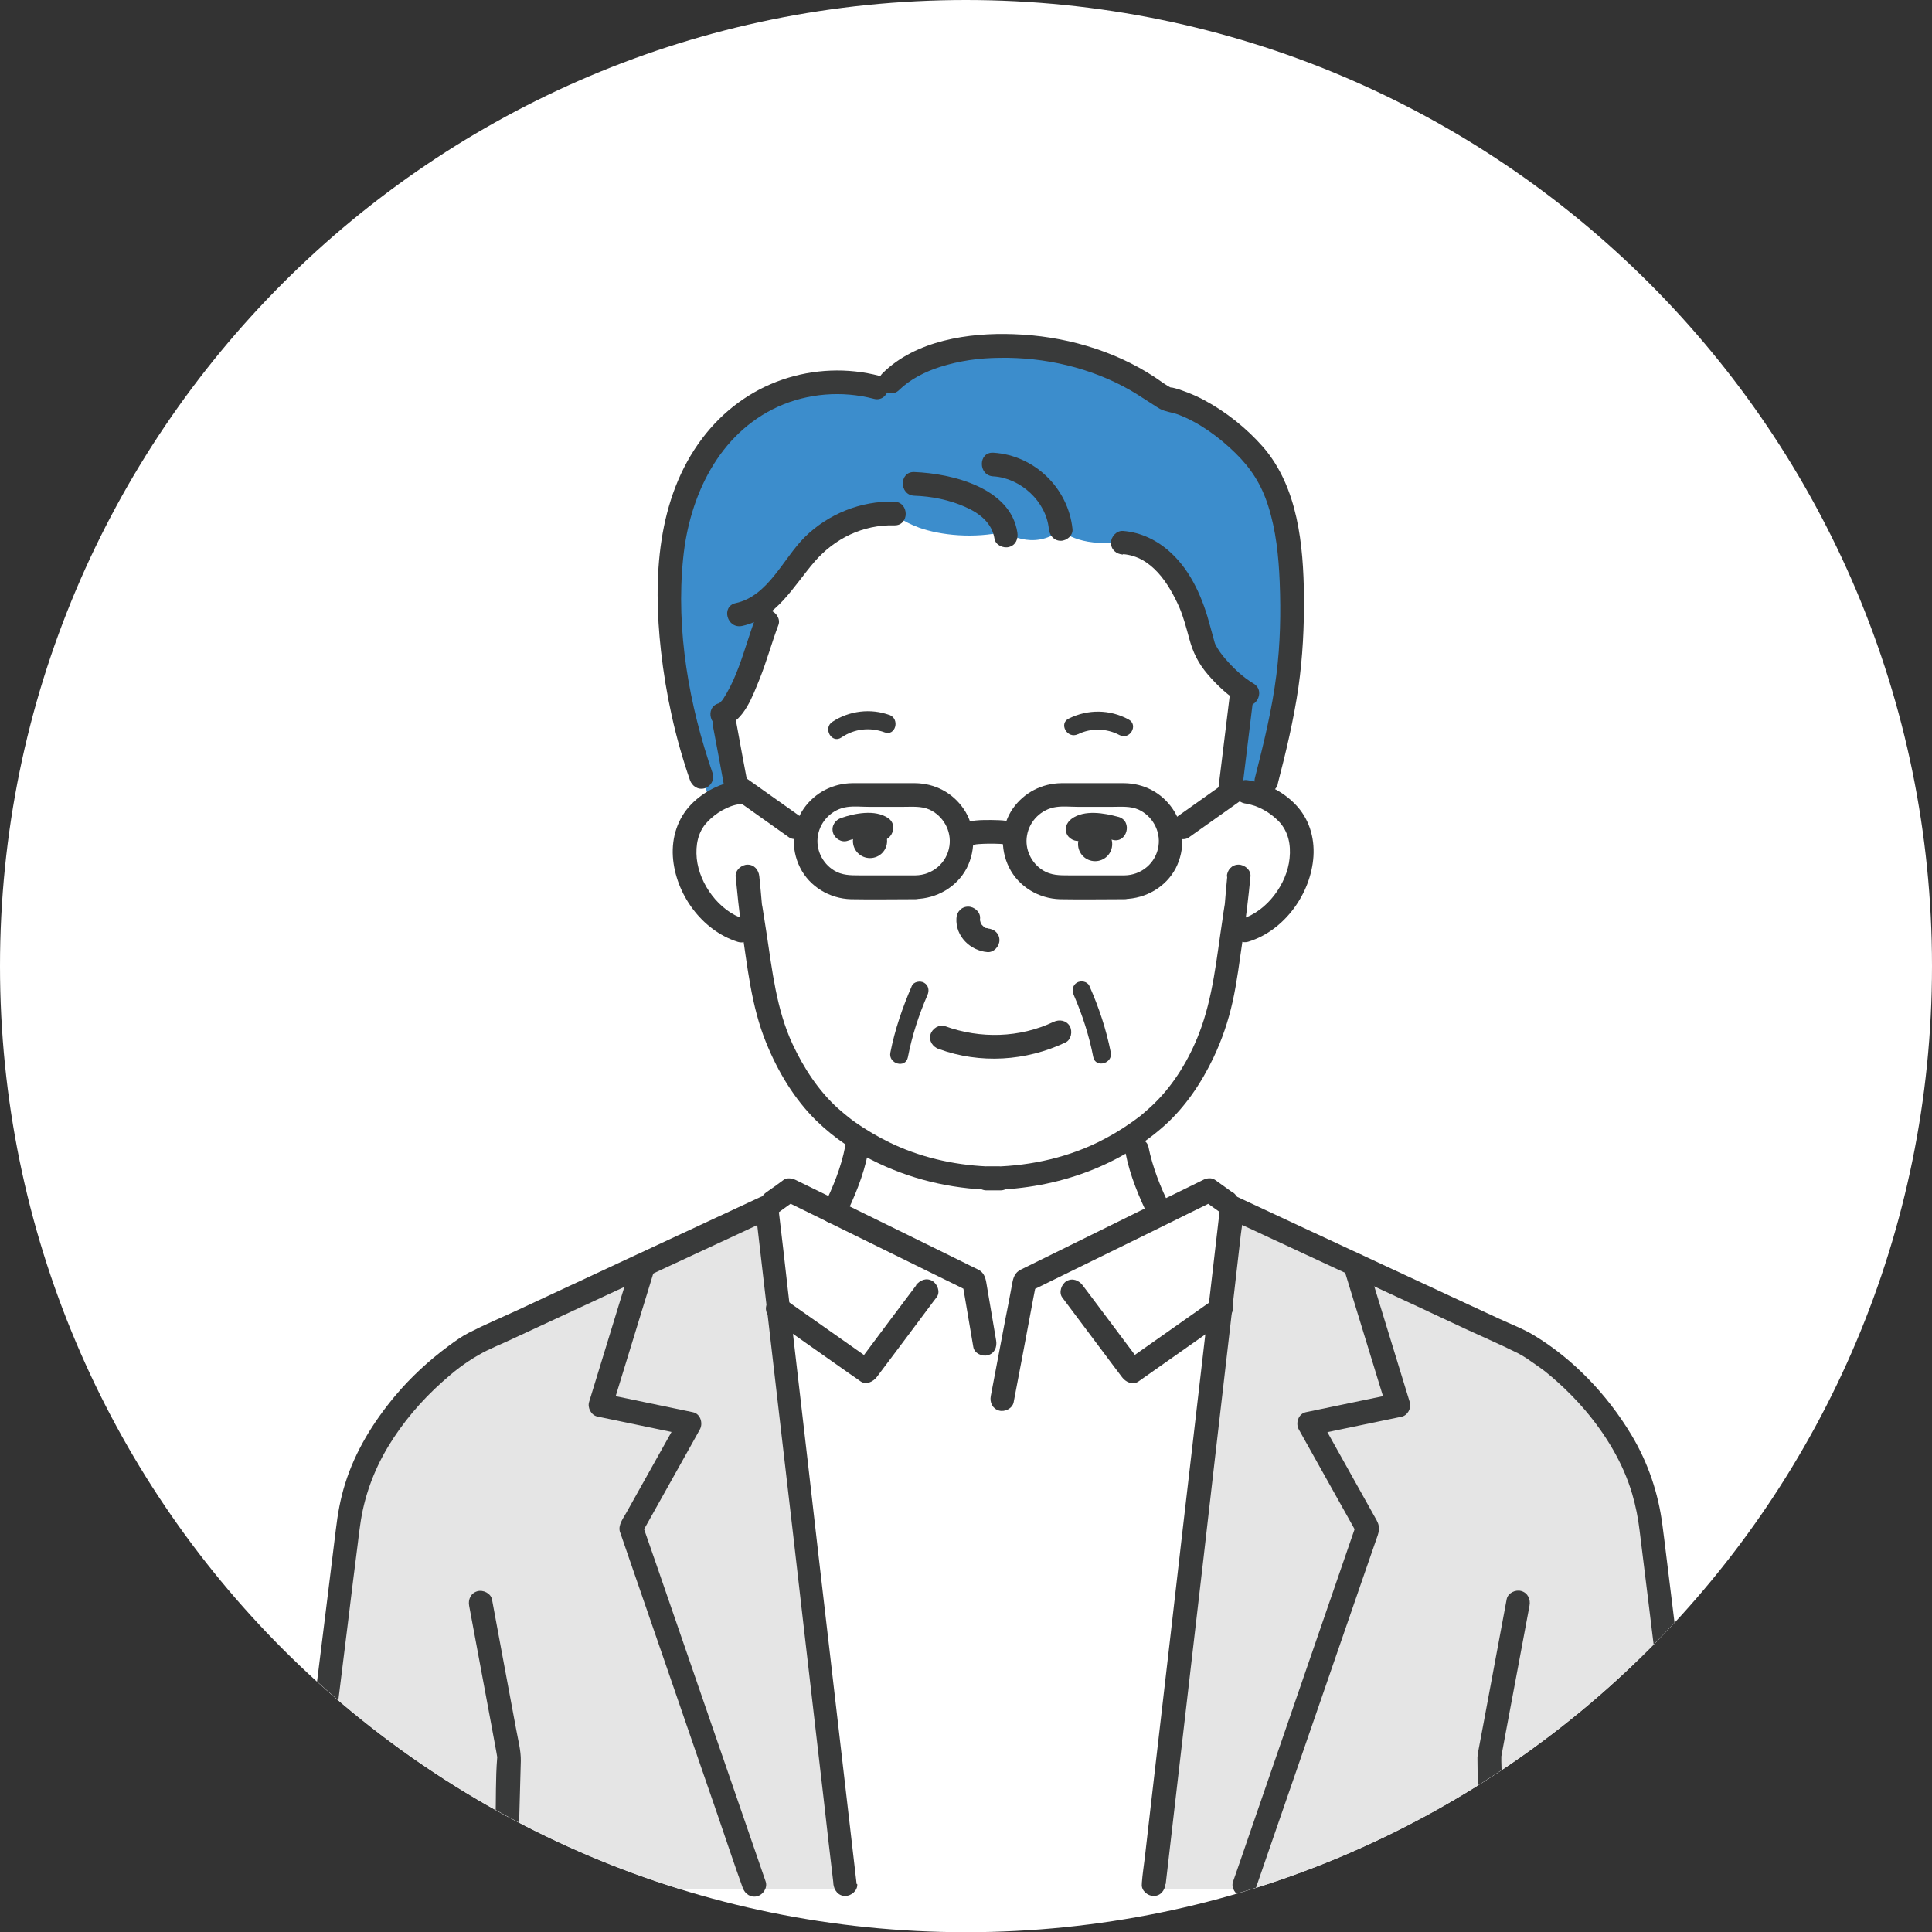
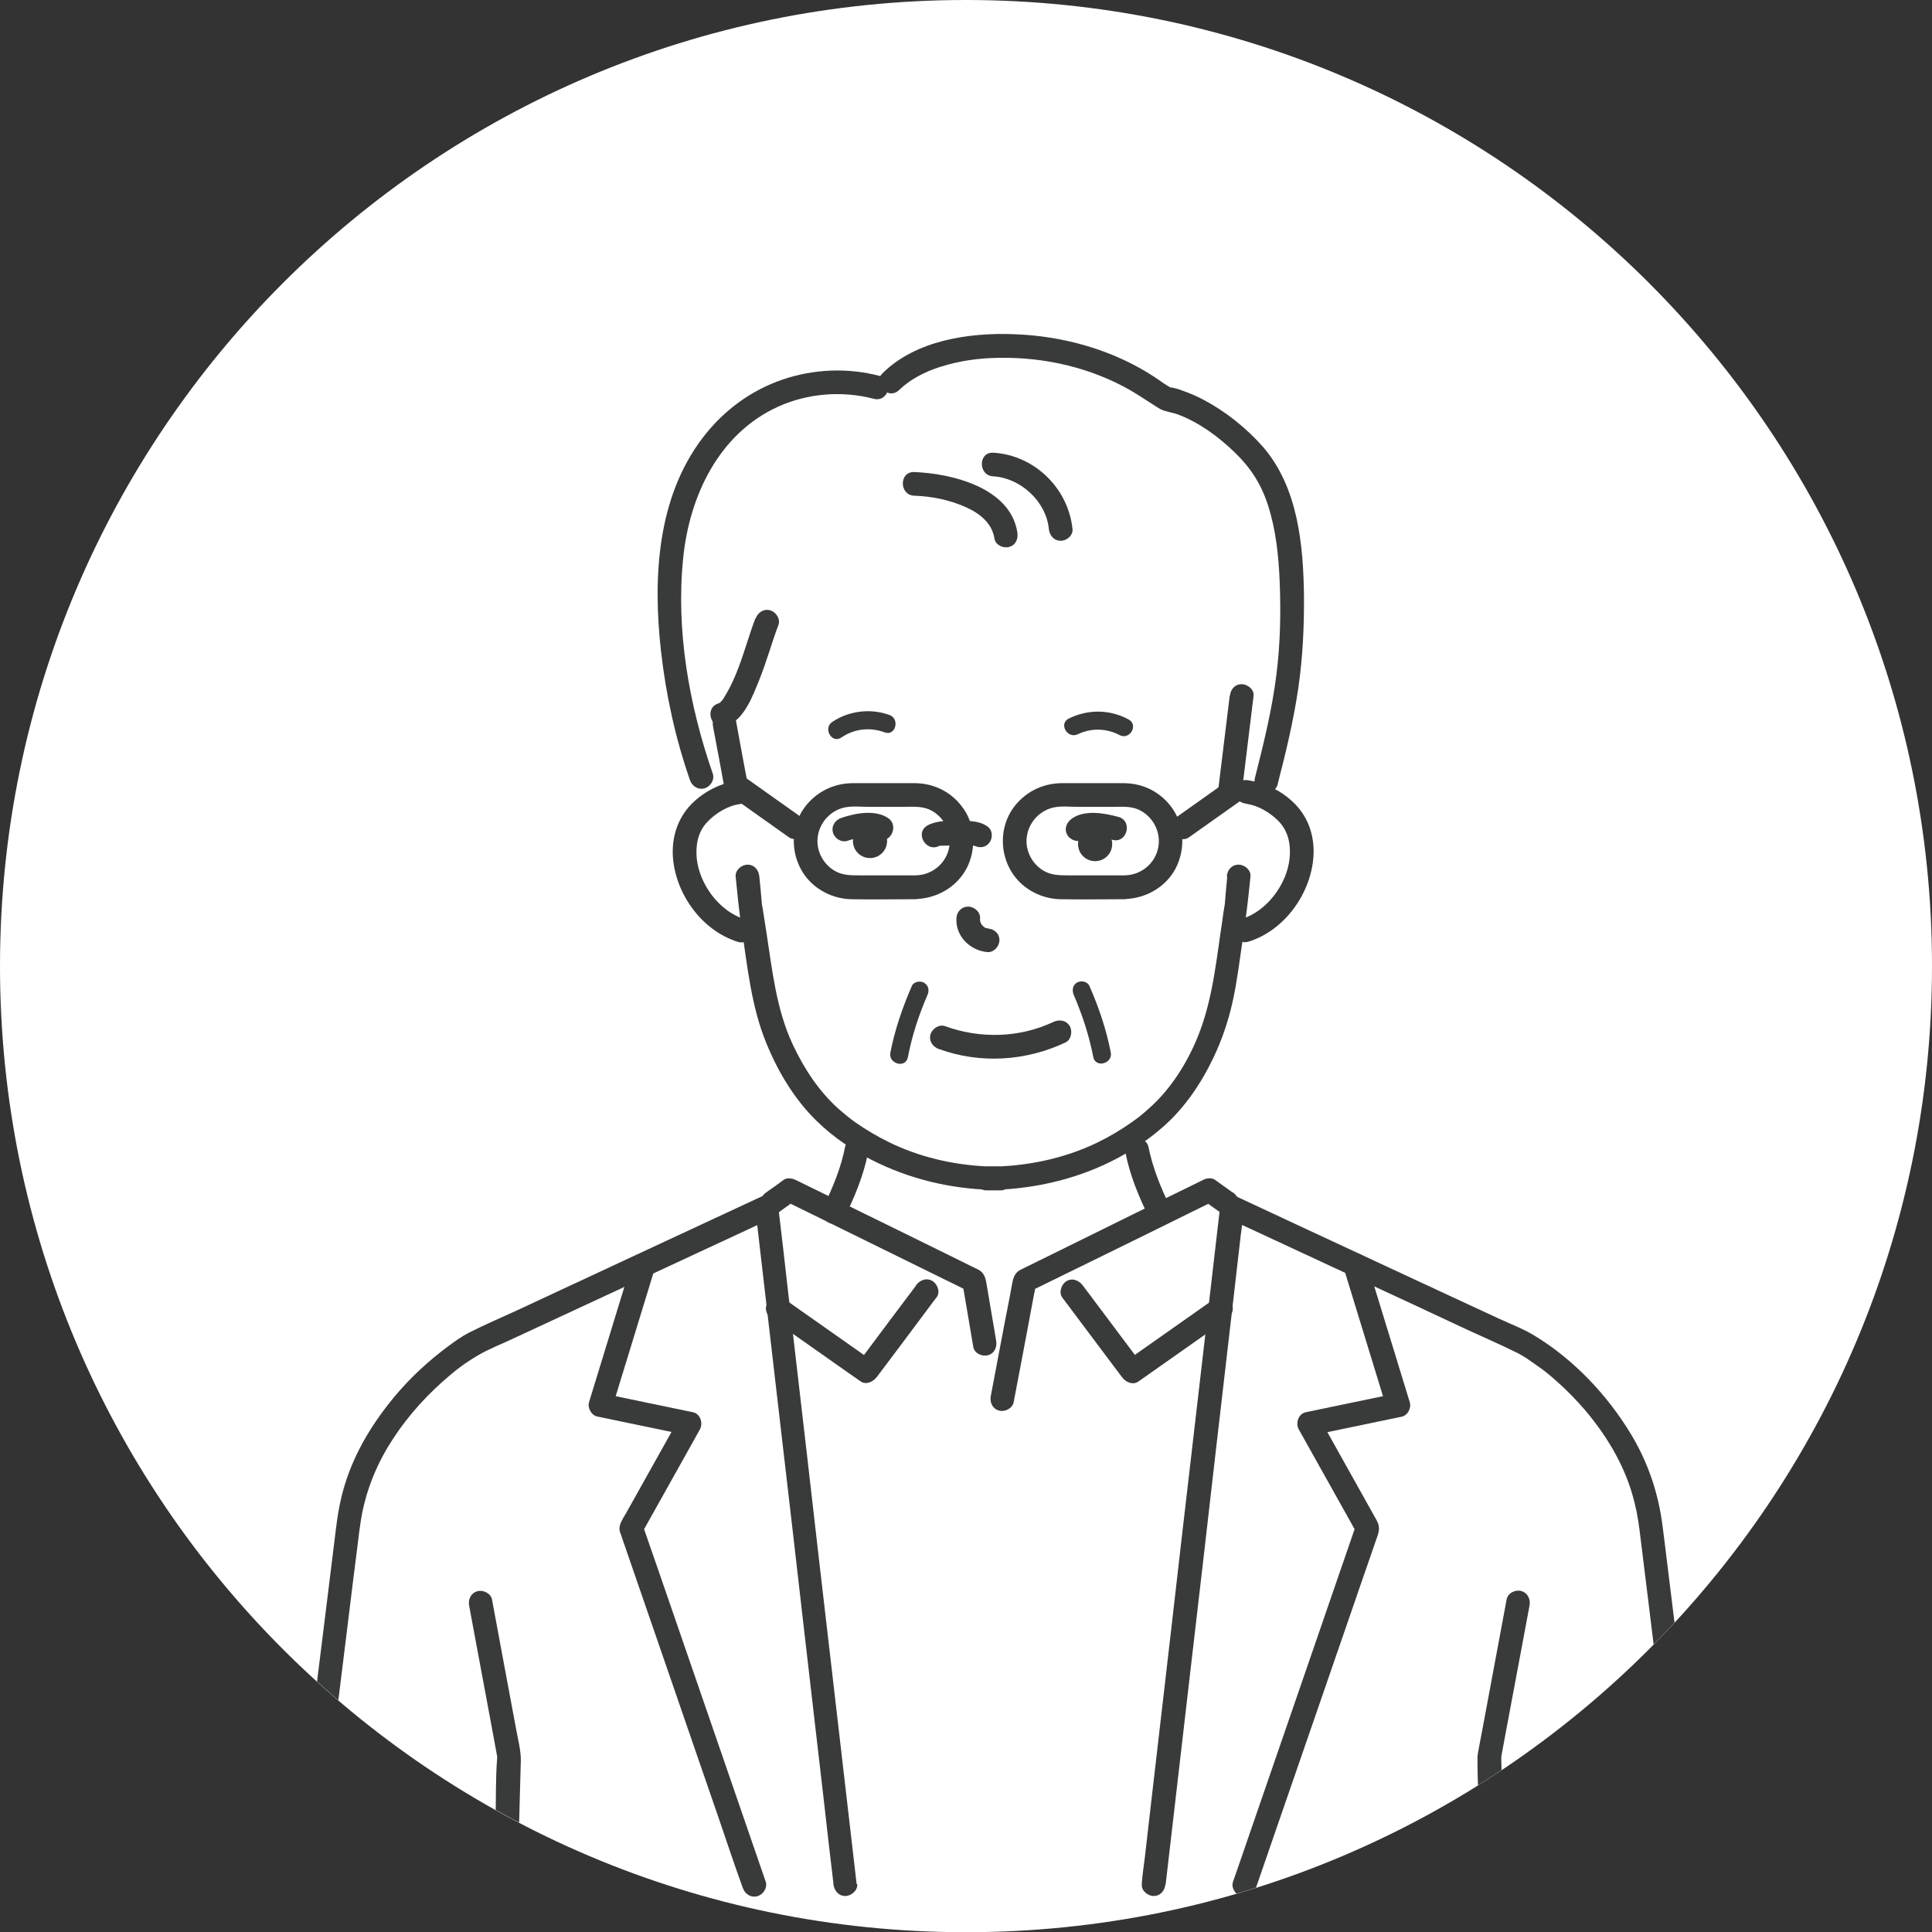
<svg xmlns="http://www.w3.org/2000/svg" id="_レイヤー_2" data-name="レイヤー 2" viewBox="0 0 93.89 93.89">
  <rect x="0" y="0" width="93.89" height="93.89" fill="#333333" stroke="none" />
  <defs>
    <style>
      .cls-1 {
        fill: none;
      }

      .cls-2 {
        fill: #3c8dcc;
      }

      .cls-3 {
        fill: #e5e5e5;
      }

      .cls-4 {
        clip-path: url(#clippath-1);
      }

      .cls-5 {
        clip-path: url(#clippath-2);
      }

      .cls-6 {
        fill: #fff;
      }

      .cls-7 {
        fill: #393a3a;
      }

      .cls-8 {
        clip-path: url(#clippath);
      }
    </style>
    <clipPath id="clippath">
-       <path class="cls-1" d="M0,46.95C0,72.87,21.02,93.89,46.95,93.89s46.94-21.02,46.94-46.95S72.87,0,46.95,0,0,21.02,0,46.95" />
-     </clipPath>
+       </clipPath>
    <clipPath id="clippath-1">
      <path class="cls-1" d="M0,46.95C0,72.87,21.02,93.89,46.95,93.89s46.94-21.02,46.94-46.95S72.87,0,46.95,0,0,21.02,0,46.95" />
    </clipPath>
    <clipPath id="clippath-2">
      <path class="cls-1" d="M0,46.95C0,72.87,21.02,93.89,46.95,93.89s46.94-21.02,46.94-46.95S72.87,0,46.95,0,0,21.02,0,46.95" />
    </clipPath>
  </defs>
  <g id="_レイヤー_7" data-name="レイヤー 7">
    <g>
      <path class="cls-6" d="M93.89,46.95c0,25.93-21.02,46.95-46.95,46.95S0,72.87,0,46.95,21.02,0,46.94,0s46.95,21.02,46.95,46.94" />
      <g class="cls-8">
        <path class="cls-6" d="M34.97,34.81l.77,3.47s-2.69,1.2-2.56,2.77c.13,1.57.04,2.84,3.16,4.45,0,0,.48,7.66,6.37,10.66,0,0,1.51.83,5.23,1.12,0,0,4.84.1,8.06-2.96,0,0,2.68-2.59,3.19-5.33,0,0,.73-2.02.7-3.5,0,0,3.46-1.48,2.77-5.13,0,0-.6-1.97-3.06-2.02l.82-5.55s2.54-13.6-13.19-13.34c-12.6.21-14.08,11.14-12.26,15.35" />
        <polyline class="cls-6" points="42.12 55.2 40.58 59.18 37.34 59.98 38.26 68.87 58.43 68.87 59.5 59.7 56.07 58.71 54.65 54.92" />
        <polyline class="cls-6" points="38.41 57.78 37.18 58.68 41.1 91.96 55.63 91.96 59.63 58.79 58.32 57.63 49.77 61.93 48.46 67.98 47.19 62.12" />
        <path class="cls-2" d="M42.78,18.74s-3.62-1.2-6.46,1.16c0,0-3.59,1.61-3.85,9.56,0,0,0,4.59,2.02,9.34l1.46-.48-.71-3.47s1.38-1.94,2.06-4.56l-.41-.86s2.39-2.5,2.73-3.14c.33-.64,2.88-1.98,3.77-1.35,0,0,.47.41,1.27.7,1.06.38,2.68.54,4.15.2,0,0,1.38.97,2.73-.08,0,0,.9.86,2.88.56,0,0,2.24-.07,3.21,2.54.97,2.62.67,2.22,1.05,2.76,0,0,.72,1.07,1.52,1.87l-.58,4.85s.9-.12,1.55.4c0,0,1.84-5.98,1.72-9.54s-.6-8.37-6-9.74c0,0-7.15-5.95-14.08-.74" />
        <path class="cls-3" d="M37.18,58.67l-13.86,6.35s-5.08,1.49-6.67,9.66l-1.99,17.13h26.45" />
        <path class="cls-3" d="M59.51,58.67l13.86,6.35s5.08,1.49,6.67,9.66l1.99,17.13h-26.38" />
      </g>
      <path class="cls-7" d="M45.63,50.98c2,.73,4.23.59,6.15-.32.28-.13.35-.54.21-.79-.17-.29-.51-.34-.79-.21-1.65.78-3.56.83-5.27.21-.29-.11-.63.12-.71.4-.09.32.11.6.4.71" />
      <path class="cls-7" d="M52.39,35.68c.63-.31,1.39-.29,2.01.04.5.27.95-.49.44-.76-.91-.49-1.97-.5-2.9-.04-.51.25-.06,1.01.44.76" />
      <path class="cls-7" d="M43.23,34.75c-.91-.34-1.97-.21-2.78.33-.47.31-.03,1.08.44.76.63-.43,1.39-.51,2.1-.25.53.2.76-.65.23-.85" />
      <g class="cls-4">
-         <path class="cls-7" d="M43.45,24.38c-1.61-.05-3.21.6-4.35,1.73-1.05,1.05-1.77,2.86-3.35,3.2-.72.16-.42,1.26.31,1.11,1.68-.36,2.5-1.94,3.53-3.13.98-1.13,2.36-1.8,3.87-1.76.74.02.74-1.13,0-1.15" />
        <path class="cls-7" d="M36.71,30.05c-.3.79-.52,1.6-.82,2.39-.16.42-.32.8-.56,1.22l-.15.25-.05.08-.04.05s-.21.22-.09.1l-.09.05c.05,0,.11-.04.02-.01-.71.19-.41,1.3.31,1.11.92-.25,1.35-1.5,1.67-2.28.35-.87.59-1.77.92-2.64.11-.29-.12-.63-.4-.71-.32-.09-.6.11-.71.4" />
        <path class="cls-7" d="M49.44,25.87c-.34-2.17-3.18-2.86-5.01-2.93-.74-.03-.74,1.12,0,1.15.85.03,1.71.2,2.49.55.68.3,1.29.77,1.41,1.54.05.31.43.48.71.4.33-.09.45-.4.4-.71" />
        <path class="cls-7" d="M62.1,38.07c.4-1.54.77-3.09,1-4.67.21-1.47.28-2.94.27-4.42-.03-2.49-.29-5.3-1.99-7.26-.8-.91-1.8-1.71-2.87-2.28-.26-.14-.53-.26-.81-.37-.13-.05-.27-.1-.41-.15l-.18-.05s-.33-.09-.16-.01c-.29-.13-.57-.36-.83-.53-2.02-1.33-4.46-2.01-6.87-2.09-2.17-.08-4.75.3-6.36,1.9-.53.52.29,1.33.81.81.52-.51,1.26-.89,1.99-1.12.95-.3,1.88-.43,2.87-.44,2.21-.04,4.46.48,6.38,1.58.38.22.74.47,1.11.7.11.07.21.14.32.2.26.14.59.17.87.27,1.04.39,2,1.1,2.79,1.87.76.74,1.27,1.53,1.6,2.57.38,1.19.51,2.45.56,3.7.06,1.5.03,3.02-.16,4.51-.21,1.69-.62,3.35-1.04,5-.19.72.92,1.02,1.11.31" />
        <path class="cls-7" d="M48.28,23.15c1.32.08,2.56,1.22,2.69,2.55.03.31.24.58.58.58.29,0,.61-.26.57-.58-.21-1.98-1.85-3.58-3.85-3.7-.74-.04-.74,1.11,0,1.15" />
-         <path class="cls-7" d="M54.58,26.93c1.39.11,2.22,1.43,2.73,2.58.2.46.34,1,.48,1.51.18.68.44,1.21.9,1.75.47.55,1.03,1.07,1.65,1.44.64.38,1.21-.61.58-.99-.52-.31-.97-.74-1.37-1.2-.19-.22-.36-.45-.49-.71l-.03-.08c-.03-.1-.05-.19-.08-.29-.05-.17-.09-.34-.14-.51-.34-1.3-.9-2.64-1.91-3.57-.65-.6-1.44-.99-2.33-1.06-.31-.02-.58.28-.58.58,0,.33.26.55.58.57" />
        <path class="cls-7" d="M42.75,18.27c-1.55-.41-3.22-.34-4.73.18-1.57.54-2.89,1.53-3.89,2.85-2.21,2.92-2.4,6.81-2.01,10.32.24,2.14.7,4.25,1.41,6.29.1.29.39.49.71.4.28-.08.5-.41.4-.71-1.15-3.31-1.8-6.97-1.44-10.47.3-3.02,1.73-6.06,4.62-7.37,1.44-.65,3.11-.78,4.64-.38.72.19,1.02-.92.31-1.11" />
        <path class="cls-7" d="M41.07,55.73c-.19.99-.59,1.97-1.04,2.88-.14.28-.08.62.21.79.25.15.65.07.79-.21.49-.99.94-2.07,1.15-3.15.06-.31-.09-.62-.4-.71-.28-.08-.65.1-.71.4" />
        <path class="cls-7" d="M36.38,38.33c-.21-1.11-.42-2.22-.62-3.34-.06-.31-.43-.48-.71-.4-.32.09-.46.4-.4.71.21,1.11.42,2.22.62,3.34.06.3.43.48.71.4.32-.09.46-.4.4-.71" />
        <path class="cls-7" d="M59.64,42.61c-.04.42-.08.83-.11,1.24l-.02.21s.03-.23,0-.05c-.04.25-.08.49-.11.74-.28,1.83-.45,3.71-1.12,5.45-.48,1.25-1.22,2.49-2.19,3.43-.17.17-.35.32-.53.48-.09.08-.19.16-.29.23l-.08.06-.21.15c-.52.37-1.07.69-1.64.97-1.67.81-3.54,1.18-5.39,1.18-.74,0-.74,1.15,0,1.15h.66c.74,0,.74-1.15,0-1.15-1.68,0-3.36-.3-4.9-.96-.61-.26-1.2-.58-1.76-.94-.22-.14-.52-.35-.68-.48-.13-.1-.38-.31-.55-.46-.95-.86-1.66-1.96-2.2-3.11-.79-1.7-.99-3.58-1.27-5.41l-.18-1.15-.04-.25s.02.23,0,.04c-.04-.46-.08-.92-.13-1.39-.03-.31-.24-.57-.57-.57-.29,0-.6.26-.58.57.08.82.16,1.63.28,2.44.29,1.9.47,3.86,1.21,5.66.56,1.38,1.36,2.72,2.43,3.77.88.86,1.93,1.56,3.04,2.08,1.84.87,3.85,1.29,5.88,1.29v-1.15h-.66v1.15c3.13-.01,6.29-1.02,8.65-3.12,1.02-.91,1.81-2.09,2.39-3.31.41-.86.72-1.77.93-2.71.22-.99.34-2.01.49-3.02.16-1.03.28-2.05.38-3.08.03-.31-.29-.57-.58-.57-.33,0-.55.26-.57.57" />
        <path class="cls-7" d="M59.76,33.82c-.19,1.55-.38,3.11-.57,4.66-.04.31.29.58.58.58.34,0,.54-.27.58-.58.19-1.55.38-3.1.57-4.66.04-.31-.29-.57-.58-.57-.34,0-.54.26-.57.57" />
        <path class="cls-7" d="M60.59,39.07c.55.07,1.15.43,1.55.84.47.49.6,1.14.53,1.8-.12,1.24-1.09,2.56-2.3,2.94-.7.22-.4,1.33.31,1.11,1.74-.54,3.03-2.33,3.15-4.14.06-.94-.22-1.85-.88-2.53-.63-.65-1.47-1.06-2.36-1.18-.31-.04-.58.29-.58.58,0,.34.26.54.58.57" />
        <path class="cls-7" d="M35.94,37.92c-.89.12-1.73.53-2.36,1.18-.65.68-.94,1.59-.88,2.53.12,1.8,1.4,3.59,3.15,4.14.71.22,1.01-.89.31-1.11-1.21-.38-2.17-1.69-2.3-2.94-.06-.64.05-1.29.51-1.77.4-.43,1.01-.8,1.57-.87.31-.04.57-.24.57-.58,0-.28-.26-.62-.57-.58" />
        <path class="cls-7" d="M46.48,44.63c-.05.87.67,1.57,1.51,1.64.31.02.58-.28.58-.58,0-.33-.26-.55-.58-.57.1,0-.06-.02-.07-.02h-.02s-.08-.05-.08-.05l-.1-.1c-.06-.07.05.1-.03-.05l-.03-.05h0s-.04-.14-.04-.14c.01.1,0-.06.01-.08.02-.31-.28-.57-.58-.57-.33,0-.56.26-.57.57" />
        <path class="cls-7" d="M53.98,51.14c-.22-1.12-.58-2.19-1.04-3.23-.1-.22-.41-.27-.6-.16-.22.13-.25.38-.16.6.42.97.75,1.98.95,3.02.11.55.96.32.85-.23" />
        <path class="cls-7" d="M44.12,51.38c.2-1.04.53-2.05.95-3.02.1-.22.06-.47-.16-.6-.18-.11-.51-.06-.6.16-.45,1.04-.82,2.11-1.04,3.23-.11.55.74.79.85.23" />
        <path class="cls-7" d="M44.49,42.54h-2.72c-.44,0-.85,0-1.24-.24-.57-.35-.9-1.03-.78-1.7.12-.71.7-1.28,1.41-1.38.34-.05.71-.01,1.05-.01h1.72c.41,0,.84-.04,1.23.13.67.3,1.09,1.03.98,1.77-.12.83-.83,1.42-1.65,1.43-.74.01-.74,1.16,0,1.15,1.03-.02,2.01-.58,2.49-1.5.46-.9.43-2.04-.15-2.88-.54-.79-1.4-1.24-2.36-1.25-.51,0-1.02,0-1.53,0s-1.01,0-1.52,0c-.94.01-1.8.45-2.35,1.22-.59.84-.65,1.96-.19,2.88.46.93,1.44,1.51,2.47,1.54,1.04.02,2.09,0,3.13,0,.74,0,.74-1.15,0-1.15" />
        <path class="cls-7" d="M54.65,42.54h-2.72c-.44,0-.85,0-1.24-.24-.57-.35-.9-1.03-.78-1.7.12-.71.7-1.28,1.41-1.38.34-.05.71-.01,1.05-.01h1.72c.41,0,.84-.04,1.23.13.67.3,1.09,1.03.98,1.77-.12.83-.83,1.42-1.65,1.43-.74.01-.74,1.16,0,1.15,1.03-.02,2.01-.58,2.49-1.5.46-.9.43-2.04-.15-2.88-.54-.79-1.4-1.24-2.36-1.25-.51,0-1.02,0-1.53,0s-1.01,0-1.52,0c-.94.01-1.8.45-2.35,1.22-.59.84-.65,1.96-.19,2.88.46.93,1.44,1.51,2.47,1.54,1.04.02,2.09,0,3.13,0,.74,0,.74-1.15,0-1.15" />
      </g>
-       <path class="cls-7" d="M47.23,41.07c-.18.1-.03.01.08-.01.17-.04.08-.02.25-.04.17-.01.33-.02.5-.02.17,0,.35,0,.52.01.15.01.09,0,.23.03l.17.05-.18-.11c.24.2.58.23.81,0,.21-.2.24-.61,0-.81-.38-.32-.97-.31-1.43-.32-.48,0-1.08-.01-1.52.23-.65.36-.07,1.35.58.99" />
+       <path class="cls-7" d="M47.23,41.07l.17.05-.18-.11c.24.2.58.23.81,0,.21-.2.24-.61,0-.81-.38-.32-.97-.31-1.43-.32-.48,0-1.08-.01-1.52.23-.65.36-.07,1.35.58.99" />
      <g class="cls-5">
        <path class="cls-7" d="M38.92,39.7c-.86-.61-1.72-1.22-2.58-1.83-.25-.18-.64-.05-.79.2-.17.29-.05.61.21.79.86.61,1.72,1.22,2.58,1.83.25.18.64.05.79-.21.17-.29.05-.61-.21-.79" />
        <path class="cls-7" d="M59.77,37.87c-.86.61-1.72,1.22-2.58,1.83-.25.18-.37.5-.21.79.15.25.53.39.79.21.86-.61,1.72-1.22,2.58-1.83.25-.18.37-.5.21-.79-.15-.25-.53-.39-.79-.21" />
        <path class="cls-7" d="M37.81,58.94c.28-.2.56-.41.85-.61h-.58c1.01.49,2.01.99,3.01,1.48,1.61.79,3.23,1.59,4.84,2.38.37.18.74.36,1.11.55-.09-.11-.18-.23-.26-.34.17,1.02.35,2.04.52,3.06.05.31.43.48.71.4.33-.09.45-.4.4-.71-.16-.94-.32-1.89-.48-2.83-.05-.28-.14-.5-.41-.63-.26-.13-.52-.25-.77-.38-2.08-1.02-4.16-2.05-6.25-3.07-.61-.3-1.23-.6-1.84-.9-.17-.08-.41-.12-.58,0-.28.21-.56.41-.85.61-.25.18-.37.5-.21.79.14.25.53.39.79.21" />
        <path class="cls-7" d="M44.52,62.47c-.85,1.13-1.7,2.26-2.54,3.39l-.37.49c.26-.07.52-.14.79-.21l-3.78-2.66c-.18-.13-.36-.25-.53-.38-.25-.18-.64-.05-.79.21-.17.29-.05.61.21.79l3.78,2.66c.18.12.36.25.53.37.27.19.61.02.79-.21.85-1.13,1.7-2.26,2.54-3.39.12-.17.25-.33.37-.49.19-.25.04-.64-.21-.79-.29-.17-.6-.04-.79.2" />
        <path class="cls-7" d="M41.63,91.56c-.13-1.09-.25-2.19-.38-3.28-.3-2.62-.61-5.24-.91-7.85-.37-3.18-.74-6.35-1.1-9.53-.32-2.73-.63-5.47-.95-8.2-.15-1.33-.3-2.66-.46-3.98v-.05c-.06-.45-.45-.69-.87-.5-.72.33-1.43.67-2.15,1-1.59.74-3.18,1.48-4.77,2.22-1.62.76-3.25,1.51-4.87,2.27-.8.37-1.61.71-2.39,1.11-.35.18-.67.41-.98.64-.96.71-1.84,1.52-2.61,2.44-1.05,1.26-1.93,2.68-2.42,4.26-.23.73-.36,1.47-.45,2.23-.13,1.08-.27,2.17-.4,3.25-.22,1.8-.45,3.6-.67,5.4l-.66,5.36c-.13,1.01-.25,2.03-.38,3.04l-.02.15c-.04.31.29.57.58.57.34,0,.54-.27.57-.57.09-.71.18-1.42.26-2.13.2-1.64.4-3.27.61-4.91.23-1.86.46-3.71.69-5.57.16-1.34.33-2.68.5-4.02.03-.26.06-.51.1-.77.18-1.36.65-2.65,1.35-3.82.71-1.18,1.61-2.24,2.64-3.16.57-.51,1.06-.9,1.75-1.3.54-.32,1.14-.54,1.7-.81l4.5-2.09c1.66-.77,3.33-1.55,4.99-2.32.99-.46,1.99-.92,2.98-1.39l.15-.07c-.29-.17-.58-.33-.86-.5.13,1.09.25,2.19.38,3.28.3,2.62.61,5.24.91,7.85.37,3.18.74,6.35,1.1,9.52.32,2.74.63,5.47.95,8.2.15,1.33.3,2.66.46,3.98v.05c.04.31.24.58.58.58.28,0,.61-.26.58-.58" />
        <path class="cls-7" d="M30.72,61.31c-.61,1.99-1.22,3.98-1.83,5.97-.09.28-.17.57-.26.85-.09.28.1.65.4.71l4.33.9c-.12-.28-.23-.56-.34-.84-.86,1.54-1.72,3.07-2.58,4.61-.15.27-.4.59-.32.91l.07.2c.17.49.34.99.51,1.48.66,1.9,1.31,3.81,1.97,5.71.74,2.14,1.47,4.28,2.21,6.41.4,1.16.78,2.32,1.2,3.48l.02.05c.1.29.39.49.71.4.28-.08.5-.41.4-.71-.68-1.96-1.35-3.93-2.03-5.89-1.07-3.1-2.14-6.21-3.21-9.31-.25-.71-.49-1.42-.74-2.13-.02.15-.04.3-.06.44.83-1.48,1.66-2.97,2.49-4.45.12-.21.23-.42.35-.63.17-.3.03-.77-.34-.84l-4.33-.9c.13.24.27.47.4.71.61-1.99,1.22-3.98,1.83-5.97l.26-.85c.22-.71-.89-1.01-1.11-.31" />
        <path class="cls-7" d="M54.7,56.04c.21,1.08.66,2.16,1.15,3.15.14.28.53.35.79.21.28-.17.35-.51.21-.79-.45-.9-.84-1.89-1.04-2.88-.06-.3-.42-.48-.71-.4-.32.09-.46.4-.4.71" />
        <path class="cls-7" d="M25.15,91.42c.05-1.95.11-3.9.16-5.84.01-.52-.14-1.05-.23-1.56l-.69-3.7c-.16-.86-.32-1.73-.48-2.59-.06-.3-.43-.48-.71-.4-.32.09-.46.4-.4.71.36,1.95.73,3.9,1.09,5.85l.24,1.3c.02.1.03.2.05.29.02.1,0-.24-.02-.04-.08,1-.05,2.01-.08,3.01-.03.99-.05,1.99-.08,2.98-.02.74,1.13.74,1.15,0" />
        <path class="cls-7" d="M59.9,57.95c-.28-.2-.57-.41-.85-.61-.17-.12-.41-.09-.58,0-2.04,1-4.08,2-6.12,3.01-.91.45-1.83.9-2.74,1.35-.29.14-.37.39-.42.68-.11.59-.22,1.18-.34,1.77-.23,1.23-.47,2.46-.7,3.69-.06.31.08.62.4.71.28.08.65-.1.71-.4.32-1.68.64-3.35.95-5.03.05-.24.09-.48.14-.72-.09.12-.18.23-.26.34,1.01-.49,2.01-.99,3.02-1.48,1.61-.79,3.23-1.58,4.84-2.38.37-.18.74-.36,1.11-.55h-.58c.28.2.56.41.85.61.25.18.64.04.79-.21.17-.29.05-.6-.21-.79" />
        <path class="cls-7" d="M51.62,63.05c.85,1.13,1.69,2.26,2.54,3.39l.37.49c.17.23.51.4.79.21l3.78-2.66c.18-.12.36-.25.53-.38.25-.18.37-.5.21-.79-.15-.25-.53-.39-.79-.21l-3.78,2.66c-.18.12-.36.25-.53.38.26.07.52.14.79.21-.85-1.13-1.69-2.26-2.54-3.39-.12-.16-.25-.33-.37-.49-.19-.25-.5-.38-.79-.21-.24.14-.39.54-.21.79" />
        <path class="cls-7" d="M56.65,91.56c.13-1.09.25-2.19.38-3.28.3-2.62.61-5.24.91-7.85.37-3.18.74-6.35,1.1-9.53.32-2.73.63-5.47.95-8.2.1-.9.21-1.8.31-2.7.05-.42.13-.85.15-1.28v-.05c-.28.17-.57.33-.86.5.71.33,1.42.66,2.13.99l4.71,2.19c1.62.75,3.23,1.5,4.85,2.26.82.38,1.66.74,2.48,1.15.3.15.59.36.86.55l.24.17.11.08.12.09c.2.16.4.33.6.51.48.43.93.89,1.34,1.37,1.01,1.19,1.85,2.57,2.29,4.07.17.58.29,1.18.36,1.78.14,1.11.27,2.21.41,3.32.22,1.8.44,3.6.66,5.39.22,1.76.43,3.53.65,5.29l.37,3,.02.15c.04.31.24.57.58.57.28,0,.61-.26.57-.57-.09-.72-.18-1.43-.27-2.15-.2-1.66-.41-3.32-.61-4.97-.23-1.87-.46-3.74-.69-5.61-.16-1.33-.33-2.65-.49-3.98-.03-.23-.06-.46-.09-.7-.2-1.56-.7-3.04-1.51-4.39-1.16-1.93-2.8-3.67-4.74-4.84-.53-.32-1.12-.54-1.68-.8-1.5-.69-2.99-1.39-4.48-2.08-1.68-.78-3.36-1.56-5.05-2.35-1.01-.47-2.01-.94-3.02-1.41l-.15-.07c-.42-.2-.81.05-.87.5-.13,1.09-.25,2.19-.38,3.28-.3,2.62-.61,5.24-.91,7.85-.37,3.18-.74,6.35-1.1,9.52-.32,2.74-.63,5.47-.95,8.2-.1.9-.21,1.8-.31,2.7-.05.43-.12.85-.15,1.28v.05c-.04.31.28.58.57.58.34,0,.54-.26.58-.58" />
        <path class="cls-7" d="M65.3,61.62c.61,1.99,1.22,3.98,1.83,5.97l.26.85c.13-.24.27-.47.4-.71l-4.33.9c-.37.08-.51.54-.34.84.83,1.49,1.66,2.97,2.49,4.45.12.21.23.42.35.63-.02-.15-.04-.3-.06-.44-.68,1.96-1.35,3.93-2.03,5.89-1.07,3.1-2.14,6.21-3.21,9.31-.24.71-.49,1.42-.74,2.14-.1.29.12.63.4.71.32.09.61-.11.71-.4.33-.96.66-1.91.99-2.87l2.15-6.22c.69-2,1.38-4,2.07-6,.21-.6.41-1.19.62-1.79.13-.37.25-.62.04-1-.9-1.61-1.8-3.22-2.7-4.83l-.08-.14c-.11.28-.23.56-.34.84,1.44-.3,2.89-.6,4.33-.9.3-.06.49-.42.4-.71-.61-1.99-1.22-3.98-1.83-5.97-.09-.28-.17-.57-.26-.85-.22-.71-1.33-.4-1.11.31" />
        <path class="cls-7" d="M73.12,91.42c-.05-1.94-.11-3.88-.16-5.82v-.25s-.04.21-.02.12l.02-.11c.07-.36.13-.72.2-1.08.23-1.23.46-2.46.69-3.68.16-.86.32-1.71.48-2.57.06-.3-.08-.62-.4-.71-.28-.08-.65.09-.71.4-.37,1.97-.73,3.93-1.1,5.9-.08.42-.16.85-.24,1.27-.03.17-.07.34-.08.52,0,1,.05,2,.08,3,.03,1,.05,2.01.08,3.01.02.74,1.17.74,1.15,0" />
        <path class="cls-7" d="M41.19,40.86c.2-.07.41-.12.62-.16.1-.02.1-.02.17-.03h.26c.16-.01.22,0,.33.07.62.41,1.19-.59.58-.99-.63-.42-1.6-.23-2.27,0-.29.1-.49.39-.4.71.08.29.41.5.71.4" />
      </g>
      <path class="cls-7" d="M54.35,39.7c-.68-.19-1.66-.36-2.27.09-.25.18-.38.5-.21.79.14.25.54.39.79.21l.11-.07.15-.04c.1-.02-.07,0,.04,0,.18-.01.37,0,.56.02l.14.02.19.04.2.05c.71.21,1.02-.9.31-1.11" />
      <path class="cls-7" d="M43.11,40.87c0,.46-.37.83-.83.83s-.83-.37-.83-.83.37-.83.83-.83.83.37.83.83" />
      <path class="cls-7" d="M54.05,41.02c0,.46-.37.83-.83.83s-.83-.37-.83-.83.37-.83.83-.83.83.37.83.83" />
    </g>
  </g>
</svg>